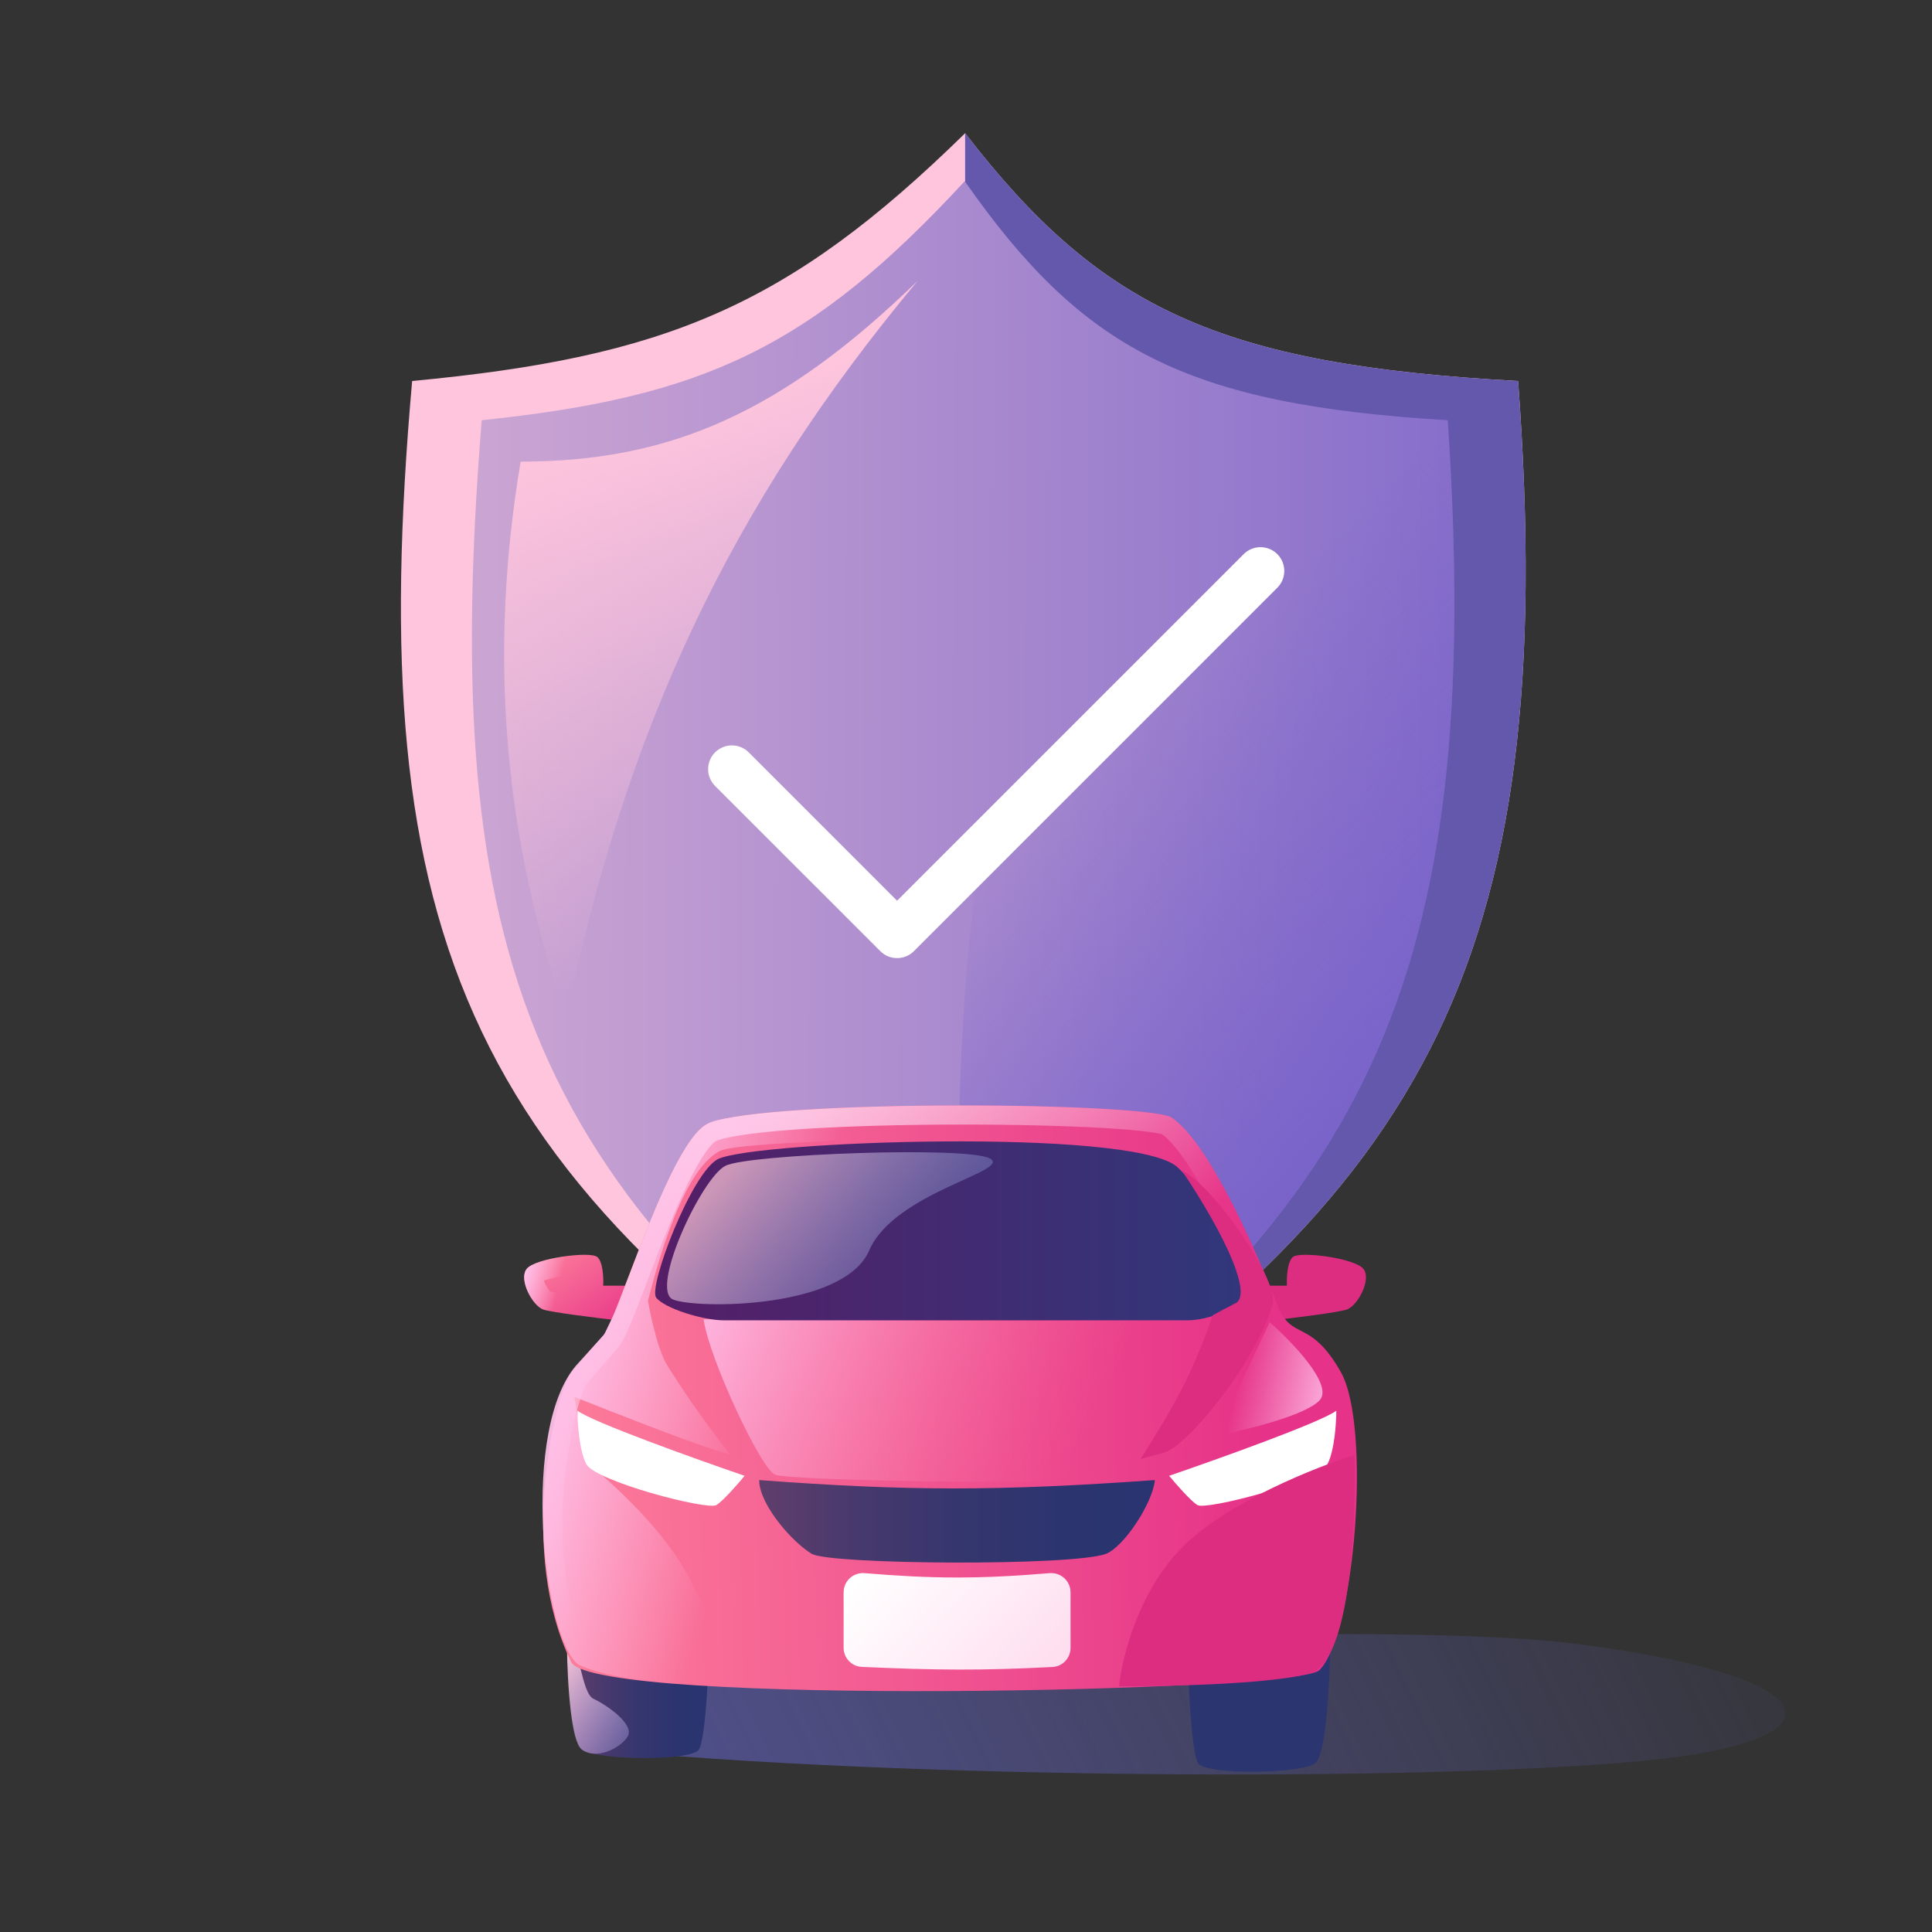
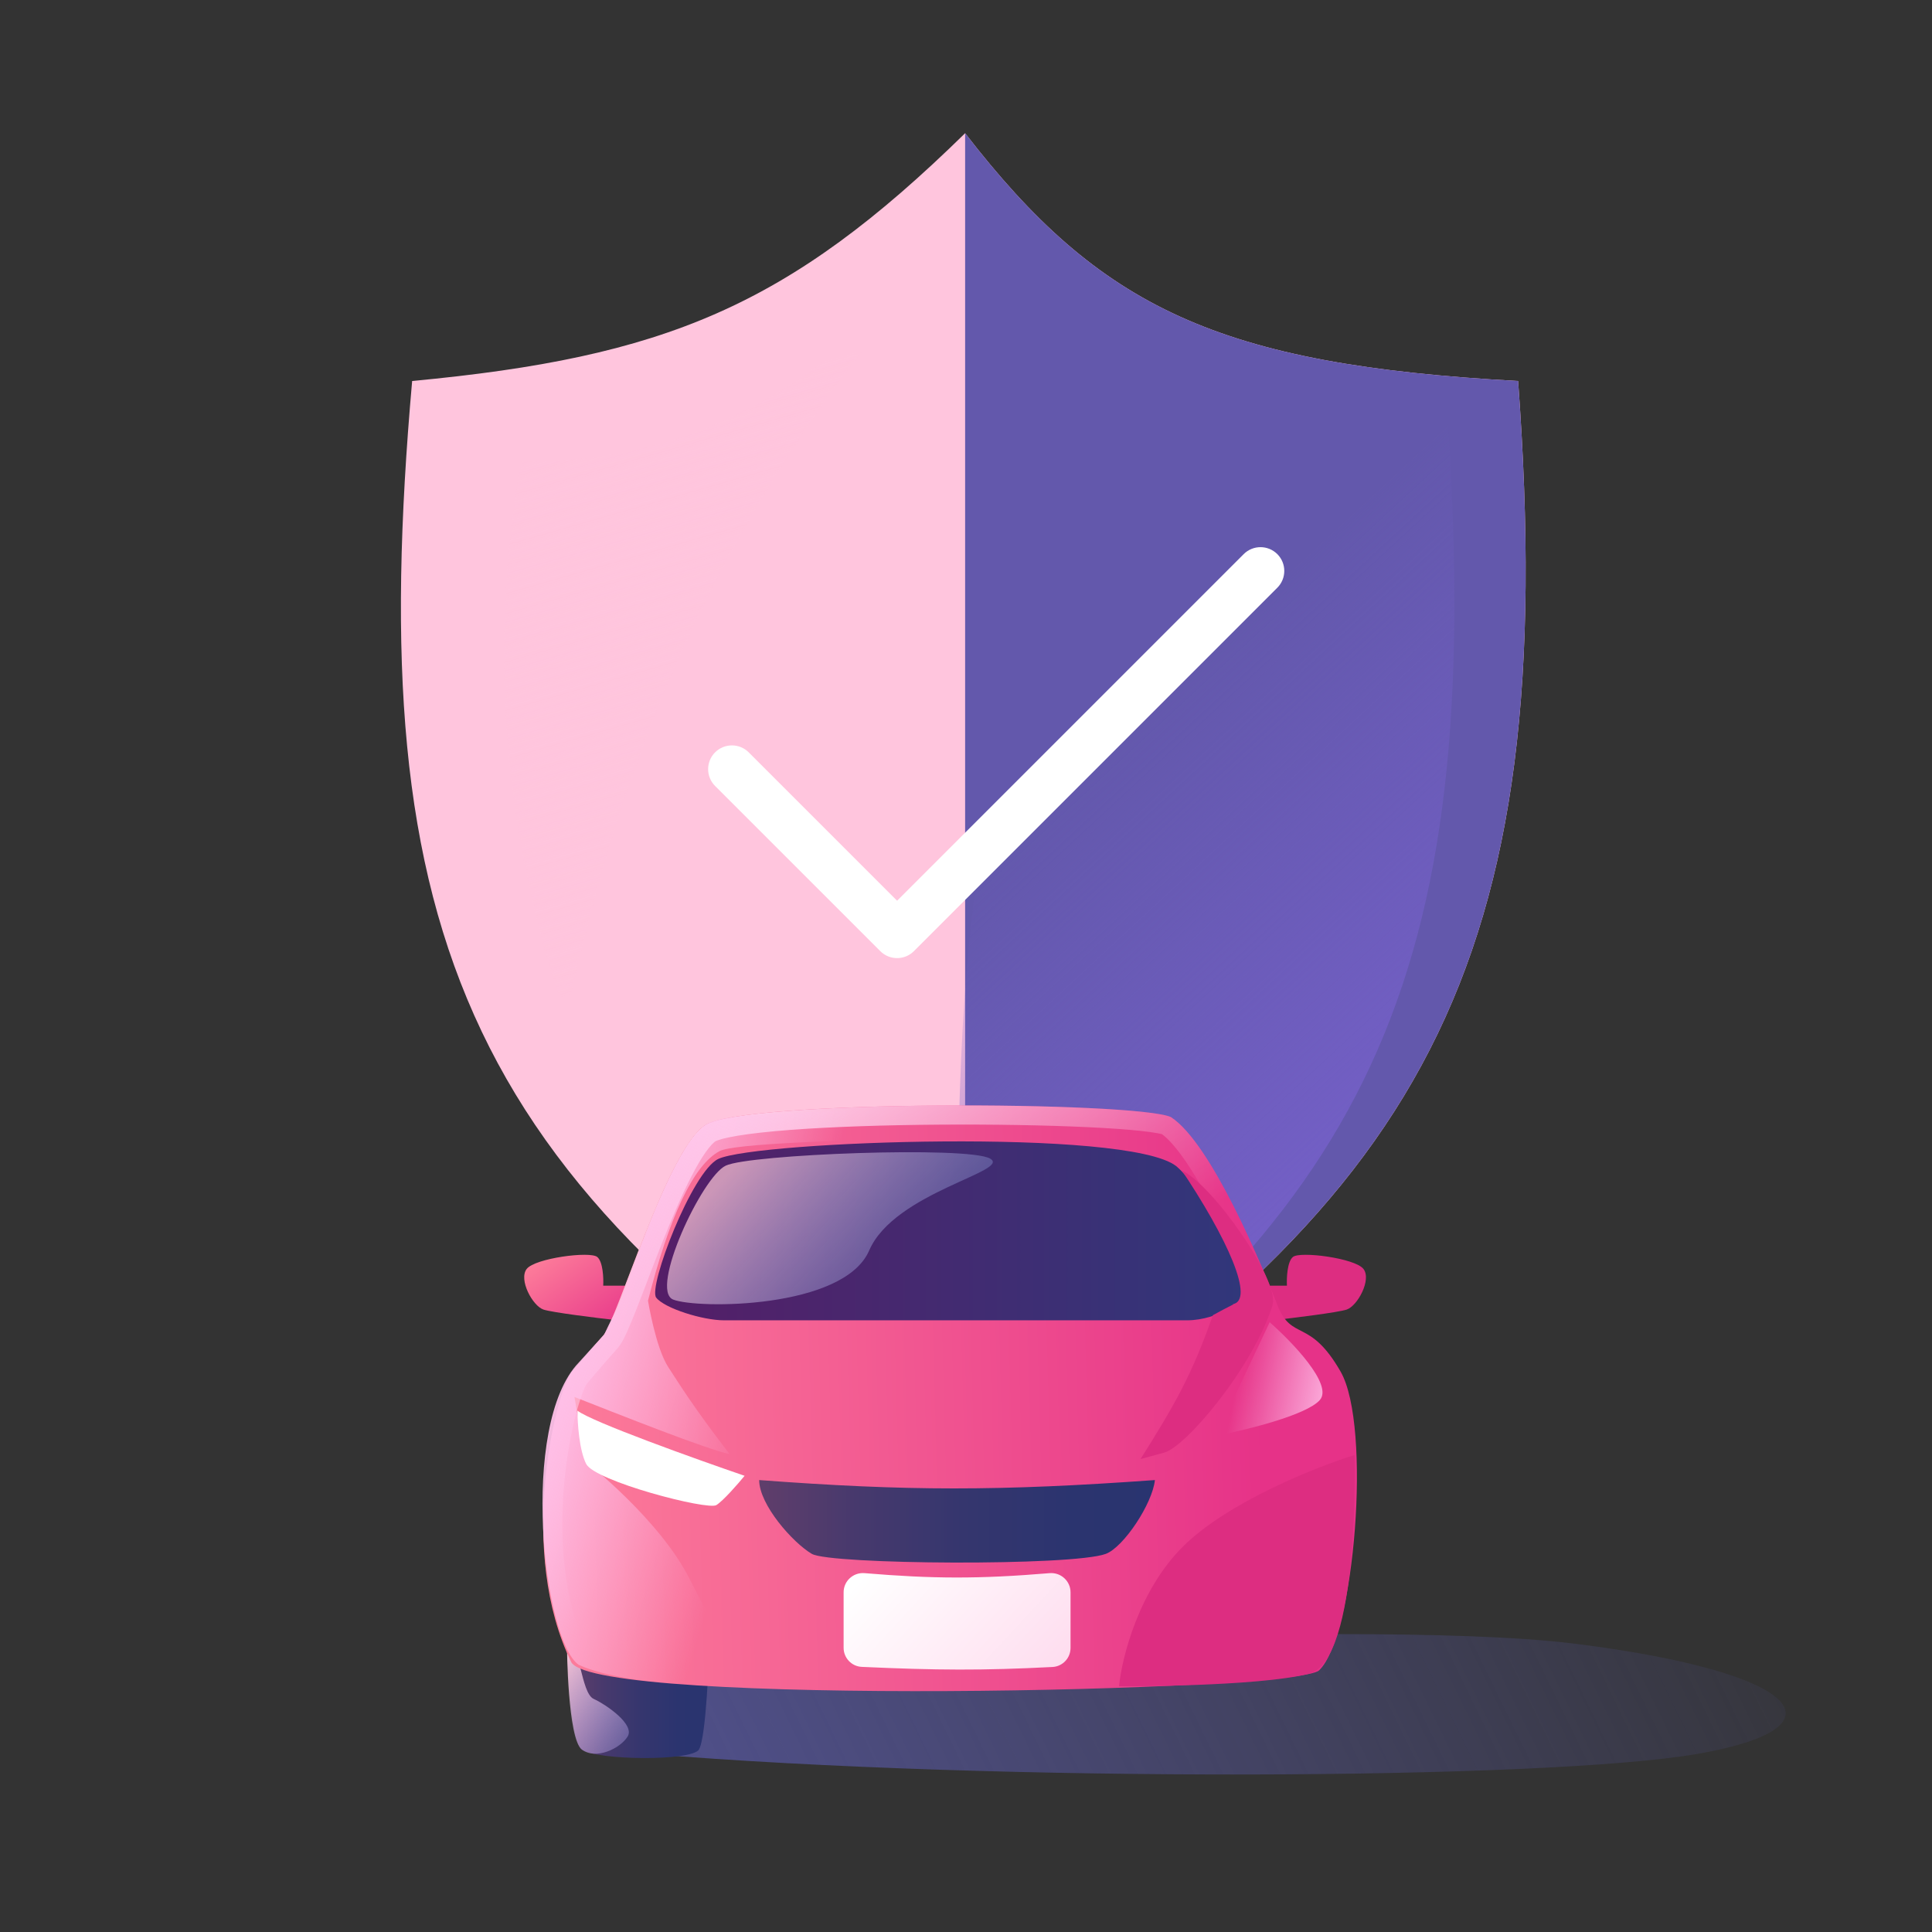
<svg xmlns="http://www.w3.org/2000/svg" width="101" height="101" viewBox="0 0 101 101" fill="none">
  <rect x="0" y="0" width="101" height="101" fill="#333333" stroke="none" />
  <path d="M50.454 78.207C24.175 62.184 18.977 48.911 21.546 19.918C34.729 18.673 41.186 16.048 50.454 6.964C57.501 16.093 63.693 19.068 79.363 19.918C81.632 50.701 74.403 62.945 50.454 78.207Z" fill="#FFC5DD" />
  <path d="M50.454 78.207C74.403 62.945 81.632 50.701 79.363 19.918C63.693 19.068 57.501 16.093 50.454 6.964L50.454 78.207Z" fill="#6358AC" />
-   <path d="M50.434 78.207C27.479 62.748 22.938 49.941 25.182 21.968C36.698 20.767 42.339 18.235 50.434 9.471C56.59 18.278 61.999 21.149 75.686 21.968C77.669 51.668 71.354 63.482 50.434 78.207Z" fill="url(#paint0_linear_9272_231829)" />
  <path d="M52.729 39.633C48.721 47.823 50.434 78.207 50.434 78.207C71.354 63.482 77.669 51.668 75.686 21.968C75.686 21.968 56.737 31.443 52.729 39.633Z" fill="url(#paint1_linear_9272_231829)" />
  <path d="M66.775 30.725C67.26 30.24 67.26 29.453 66.775 28.968C66.29 28.483 65.503 28.483 65.017 28.968L46.898 47.088L39.141 39.331C38.656 38.846 37.869 38.846 37.383 39.331C36.898 39.816 36.898 40.603 37.383 41.089L46.019 49.723C46.275 49.98 46.614 50.1 46.95 50.086C47.25 50.074 47.547 49.953 47.777 49.723L66.775 30.725Z" fill="white" />
  <path d="M27.219 24.132C34.956 24.132 40.833 21.624 47.973 14.681C38.152 26.448 32.758 38.05 29.596 53.216C26.855 45.229 25.272 35.634 27.219 24.132Z" fill="url(#paint2_linear_9272_231829)" />
  <g style="mix-blend-mode:multiply">
    <path d="M33.875 86.727C33.875 86.727 70.539 84.437 82.401 85.937C94.263 87.437 96.659 90.312 88.751 91.687C80.843 93.062 52.087 93.187 33.875 91.687V86.727Z" fill="url(#paint3_linear_9272_231829)" />
  </g>
  <path d="M31.535 67.211H32.973L32.285 69.023C31.181 68.898 28.86 68.611 28.41 68.461C27.848 68.273 27.098 66.898 27.535 66.336C27.973 65.773 30.848 65.398 31.223 65.711C31.523 65.961 31.556 66.815 31.535 67.211Z" fill="url(#paint4_linear_9272_231829)" />
-   <path fill-rule="evenodd" clip-rule="evenodd" d="M32.973 67.211H31.535C31.541 67.099 31.543 66.952 31.535 66.791C31.516 66.382 31.438 65.89 31.223 65.711C30.848 65.398 27.973 65.773 27.535 66.336C27.098 66.898 27.848 68.273 28.41 68.461C28.86 68.611 31.181 68.898 32.285 69.023L32.973 67.211ZM30.503 67.796C30.414 67.784 30.326 67.772 30.238 67.76C29.855 67.708 29.5 67.656 29.216 67.608C29.073 67.584 28.955 67.562 28.863 67.543C28.828 67.536 28.8 67.53 28.779 67.525C28.766 67.513 28.749 67.496 28.729 67.473C28.654 67.385 28.57 67.259 28.505 67.118C28.475 67.054 28.454 66.997 28.438 66.947C28.472 66.935 28.51 66.921 28.552 66.908C28.823 66.82 29.179 66.741 29.553 66.683C29.911 66.629 30.253 66.6 30.516 66.597C30.542 66.8 30.544 67.02 30.537 67.158L30.503 67.796ZM30.822 66.613C30.836 66.617 30.844 66.618 30.845 66.618C30.845 66.618 30.838 66.616 30.822 66.613Z" fill="url(#paint5_linear_9272_231829)" />
-   <path d="M69.562 85.427L62.112 87.276C62.112 87.276 62.249 91.551 62.634 92.176C63.018 92.801 68.016 92.739 68.759 92.176C69.501 91.614 69.562 85.427 69.562 85.427Z" fill="#2B3570" />
  <path d="M67.277 67.211H65.84L66.527 69.023C67.632 68.898 69.952 68.611 70.402 68.461C70.965 68.273 71.715 66.898 71.277 66.336C70.84 65.773 67.965 65.398 67.59 65.711C67.29 65.961 67.257 66.815 67.277 67.211Z" fill="#DD2D81" />
  <path d="M29.609 84.712L37.06 86.561C37.06 86.561 36.923 90.836 36.538 91.461C36.154 92.086 31.155 92.023 30.413 91.461C29.671 90.898 29.609 84.712 29.609 84.712Z" fill="url(#paint6_linear_9272_231829)" />
  <path d="M29.641 86.099C30.338 85.786 30.354 88.499 31.032 88.812C31.71 89.124 33.197 90.155 32.813 90.78C32.428 91.405 31.157 92.023 30.415 91.46C29.673 90.898 29.641 86.099 29.641 86.099Z" fill="url(#paint7_linear_9272_231829)" />
  <path d="M36.837 58.836C38.837 57.461 59.403 57.578 61.212 58.398C63.337 59.773 66.024 66.273 66.774 68.211C67.524 70.148 68.456 68.857 70.087 71.711C71.717 74.565 70.816 85.563 68.958 87.323C67.77 88.448 31.31 89.221 29.872 86.909C27.047 81.159 29 72.999 29.851 71.773C29.851 71.773 30.787 70.648 31.524 69.836C32.262 69.023 34.837 60.211 36.837 58.836Z" fill="url(#paint8_linear_9272_231829)" />
  <path fill-rule="evenodd" clip-rule="evenodd" d="M68.958 87.323C70.816 85.563 71.717 74.565 70.087 71.711C69.218 70.191 68.548 69.847 67.998 69.564C67.515 69.317 67.125 69.116 66.774 68.211C66.024 66.273 63.337 59.773 61.212 58.398C59.403 57.578 38.837 57.461 36.837 58.836C35.536 59.73 33.993 63.767 32.87 66.706C32.265 68.288 31.782 69.552 31.524 69.836C30.787 70.648 29.851 71.773 29.851 71.773C29 72.999 27.047 81.159 29.872 86.909C31.31 89.221 67.77 88.448 68.958 87.323ZM30.685 86.291C30.727 86.311 30.786 86.335 30.865 86.363C31.137 86.458 31.542 86.556 32.087 86.651C33.171 86.84 34.676 86.992 36.483 87.109C40.089 87.342 44.793 87.427 49.504 87.405C54.213 87.382 58.91 87.253 62.498 87.059C64.294 86.962 65.799 86.85 66.885 86.729C67.431 86.668 67.851 86.607 68.142 86.548C68.231 86.53 68.301 86.514 68.352 86.5C68.437 86.386 68.553 86.188 68.684 85.876C68.856 85.467 69.023 84.936 69.175 84.307C69.48 83.049 69.709 81.475 69.833 79.851C69.957 78.227 69.973 76.583 69.863 75.186C69.748 73.742 69.508 72.714 69.218 72.207C68.847 71.556 68.54 71.186 68.299 70.959C68.067 70.739 67.866 70.622 67.638 70.504C67.613 70.491 67.584 70.476 67.553 70.46C67.335 70.35 67.005 70.182 66.711 69.918C66.346 69.59 66.069 69.16 65.841 68.572C65.473 67.619 64.627 65.543 63.616 63.545C63.11 62.545 62.573 61.584 62.043 60.799C61.537 60.049 61.094 59.547 60.751 59.295C60.704 59.282 60.618 59.261 60.483 59.237C60.266 59.197 59.977 59.157 59.621 59.119C58.909 59.043 57.971 58.978 56.874 58.926C54.682 58.822 51.898 58.774 49.103 58.794C46.307 58.814 43.517 58.902 41.31 59.069C40.205 59.153 39.264 59.255 38.549 59.375C38.191 59.435 37.907 59.496 37.694 59.557C37.505 59.611 37.423 59.651 37.406 59.659C37.402 59.661 37.401 59.661 37.403 59.66C37.297 59.733 37.119 59.908 36.882 60.245C36.654 60.569 36.41 60.986 36.155 61.48C35.644 62.467 35.126 63.686 34.636 64.916C34.34 65.66 34.066 66.378 33.81 67.047C33.637 67.5 33.473 67.93 33.316 68.332C33.126 68.816 32.95 69.251 32.794 69.597C32.716 69.77 32.638 69.932 32.561 70.073C32.492 70.199 32.393 70.366 32.265 70.508C31.907 70.903 31.496 71.377 31.172 71.758C31.011 71.947 30.872 72.111 30.774 72.228L30.66 72.364L30.656 72.368C30.616 72.437 30.535 72.598 30.43 72.884C30.316 73.196 30.191 73.603 30.068 74.091C29.823 75.065 29.596 76.326 29.48 77.727C29.251 80.49 29.461 83.678 30.685 86.291ZM68.464 86.465C68.465 86.465 68.459 86.468 68.446 86.472C68.457 86.467 68.463 86.465 68.464 86.465ZM30.612 86.253C30.608 86.25 30.606 86.249 30.606 86.249C30.606 86.249 30.608 86.25 30.612 86.253Z" fill="url(#paint9_linear_9272_231829)" />
  <path d="M33.084 66.278C34.226 63.259 35.702 59.358 37.114 58.681C38.901 57.822 53.412 57.934 61.251 58.468L61.857 60.076C59.719 59.249 39.038 59.437 37.631 60.171C36.223 60.906 34.956 63.733 33.876 67.999C33.876 67.999 34.279 70.468 34.935 71.468C35.591 72.468 36.168 73.443 38.141 76.015C37.017 75.799 32.234 73.894 30.032 73.031C30.095 73.477 30.656 76.437 30.656 76.437C30.656 76.437 34.494 79.437 36.062 82.562C37.631 85.687 39.381 88.193 39.381 88.193C39.381 88.193 32.913 88.255 30.258 87.036C28.412 85.786 27.123 74.499 30.255 71.231L31.594 69.757C31.757 69.369 32.249 68.428 32.249 68.428C32.249 68.428 32.779 67.084 33.084 66.278Z" fill="url(#paint10_linear_9272_231829)" />
-   <path d="M40.52 77.093C39.793 76.821 37.065 71.01 36.781 68.968C47.25 68.968 52.469 69.156 63.125 68.968C62.425 71.048 60.05 76.594 59.188 77.093C58.11 77.717 41.429 77.433 40.52 77.093Z" fill="url(#paint11_linear_9272_231829)" />
-   <path d="M61.121 77.151C63.712 76.262 69.088 74.337 69.859 73.747C69.859 74.371 69.769 75.801 69.405 76.527C68.951 77.434 63.052 78.966 62.598 78.682C62.235 78.456 61.462 77.567 61.121 77.151Z" fill="white" />
  <path d="M38.926 77.151C36.335 76.262 30.959 74.337 30.188 73.747C30.188 74.371 30.278 75.801 30.642 76.527C31.096 77.434 36.995 78.966 37.449 78.682C37.812 78.456 38.585 77.567 38.926 77.151Z" fill="white" />
  <path d="M37.552 60.586C39.552 59.648 58.927 58.961 61.489 60.961C62.956 62.208 64.679 66.023 65.241 67.836C65.241 67.836 63.739 69.023 62.052 69.023C60.364 69.023 38.968 69.023 37.854 69.023C36.741 69.023 34.739 68.398 34.304 67.836C33.868 67.273 36.187 61.225 37.552 60.586Z" fill="url(#paint12_linear_9272_231829)" />
  <path d="M60.375 77.374C52.225 77.959 47.414 77.953 39.688 77.374C39.688 78.66 41.44 80.642 42.438 81.231C43.396 81.796 56.089 81.88 57.812 81.231C58.742 80.88 60.25 78.605 60.375 77.374Z" fill="url(#paint13_linear_9272_231829)" />
  <path d="M69 73.187C68.3 73.987 65.083 74.77 63.562 75.062L66.375 69.124C67.542 70.145 69.7 72.387 69 73.187Z" fill="url(#paint14_linear_9272_231829)" />
  <path d="M44.102 83.24C44.102 82.651 44.609 82.191 45.195 82.24C48.758 82.537 51.168 82.55 54.87 82.24C55.457 82.191 55.965 82.652 55.965 83.241V86.151C55.965 86.681 55.55 87.119 55.021 87.146C51.383 87.334 48.95 87.319 45.053 87.14C44.521 87.116 44.102 86.676 44.102 86.143V83.24Z" fill="url(#paint15_linear_9272_231829)" />
  <path fill-rule="evenodd" clip-rule="evenodd" d="M61.562 60.859L61.67 61.018C61.635 60.965 61.599 60.912 61.562 60.859ZM66.526 68.183H66.531C66.875 66.92 63.397 61.943 61.788 61.191L61.67 61.018C64.183 64.743 65.638 68.02 64.421 68.183H64.49C64.174 68.34 63.814 68.531 63.406 68.755C62.3 71.902 61.406 73.447 59.625 76.275L60.844 75.944C61.969 75.673 65.518 71.473 66.531 68.213C66.529 68.203 66.528 68.193 66.526 68.183ZM61.875 80.817C64.225 78.507 68.812 76.686 70.812 76.064C70.812 76.064 71.116 86.8 68.438 87.495C65.759 88.189 58.5 88.156 58.5 88.156C58.646 86.672 59.525 83.127 61.875 80.817Z" fill="#DD2D81" />
  <path opacity="0.7" d="M37.939 60.937C39.186 60.342 50.552 59.906 51.75 60.562C52.948 61.218 46.758 62.315 45.438 65.374C44.117 68.434 36.438 68.437 35.189 67.937C33.94 67.437 36.692 61.531 37.939 60.937Z" fill="url(#paint16_linear_9272_231829)" />
  <path d="M35.28 78.062C35.28 78.062 32.926 77.472 32.03 77.187C30.151 76.589 30.406 74.093 30.406 74.093C30.406 74.093 31.604 74.808 32.5 75.093C33.396 75.378 35.28 78.062 35.28 78.062Z" fill="url(#paint17_linear_9272_231829)" />
  <defs>
    <linearGradient id="paint0_linear_9272_231829" x1="89.667" y1="50.794" x2="-3.656" y2="50.55" gradientUnits="userSpaceOnUse">
      <stop stop-color="#7560C9" />
      <stop offset="0.744" stop-color="#D1AAD3" />
      <stop offset="1" stop-color="#F1C4D7" />
    </linearGradient>
    <linearGradient id="paint1_linear_9272_231829" x1="70.09" y1="65.698" x2="50.947" y2="45.043" gradientUnits="userSpaceOnUse">
      <stop stop-color="#7560C9" />
      <stop offset="1" stop-color="#7560C9" stop-opacity="0" />
    </linearGradient>
    <linearGradient id="paint2_linear_9272_231829" x1="29.361" y1="22.793" x2="37.158" y2="49.926" gradientUnits="userSpaceOnUse">
      <stop stop-color="#FFC5DD" />
      <stop offset="1" stop-color="#FFC5DD" stop-opacity="0" />
    </linearGradient>
    <linearGradient id="paint3_linear_9272_231829" x1="101.452" y1="88.739" x2="40.112" y2="118.661" gradientUnits="userSpaceOnUse">
      <stop stop-color="#535394" stop-opacity="0" />
      <stop offset="1" stop-color="#535394" />
    </linearGradient>
    <linearGradient id="paint4_linear_9272_231829" x1="27.402" y1="65.597" x2="31.199" y2="70.845" gradientUnits="userSpaceOnUse">
      <stop stop-color="#FF849C" />
      <stop offset="1" stop-color="#E63288" />
    </linearGradient>
    <linearGradient id="paint5_linear_9272_231829" x1="27.58" y1="66.097" x2="29.414" y2="66.555" gradientUnits="userSpaceOnUse">
      <stop stop-color="#FFC0E9" />
      <stop offset="1" stop-color="#FFC0E9" stop-opacity="0" />
    </linearGradient>
    <linearGradient id="paint6_linear_9272_231829" x1="29.874" y1="89.243" x2="37.747" y2="89.243" gradientUnits="userSpaceOnUse">
      <stop stop-color="#603E6B" />
      <stop offset="0.22" stop-color="#47396D" />
      <stop offset="0.46" stop-color="#35366E" />
      <stop offset="0.71" stop-color="#2B346F" />
      <stop offset="1" stop-color="#283470" />
    </linearGradient>
    <linearGradient id="paint7_linear_9272_231829" x1="27.188" y1="88.889" x2="34.173" y2="94.377" gradientUnits="userSpaceOnUse">
      <stop stop-color="#FFCBD9" />
      <stop offset="1" stop-color="#9898FF" stop-opacity="0" />
    </linearGradient>
    <linearGradient id="paint8_linear_9272_231829" x1="25.125" y1="69.812" x2="65.898" y2="68.714" gradientUnits="userSpaceOnUse">
      <stop stop-color="#FF849C" />
      <stop offset="1" stop-color="#E63288" />
    </linearGradient>
    <linearGradient id="paint9_linear_9272_231829" x1="36.477" y1="57.789" x2="47.227" y2="73.877" gradientUnits="userSpaceOnUse">
      <stop stop-color="#FFD8F1" />
      <stop offset="1" stop-color="#FFD8F1" stop-opacity="0" />
    </linearGradient>
    <linearGradient id="paint10_linear_9272_231829" x1="27.25" y1="77.749" x2="37.887" y2="80.812" gradientUnits="userSpaceOnUse">
      <stop stop-color="#FFC0E9" />
      <stop offset="1" stop-color="#FFC0E9" stop-opacity="0" />
    </linearGradient>
    <linearGradient id="paint11_linear_9272_231829" x1="33.75" y1="71.687" x2="54.327" y2="80.992" gradientUnits="userSpaceOnUse">
      <stop stop-color="#FFC0E9" />
      <stop offset="1" stop-color="#F66495" stop-opacity="0" />
    </linearGradient>
    <linearGradient id="paint12_linear_9272_231829" x1="34.245" y1="64.214" x2="68.754" y2="64.214" gradientUnits="userSpaceOnUse">
      <stop stop-color="#551E67" />
      <stop offset="1" stop-color="#2C3A7D" />
    </linearGradient>
    <linearGradient id="paint13_linear_9272_231829" x1="39.684" y1="79.47" x2="62.72" y2="79.47" gradientUnits="userSpaceOnUse">
      <stop stop-color="#603E6B" />
      <stop offset="0.22" stop-color="#47396D" />
      <stop offset="0.46" stop-color="#35366E" />
      <stop offset="0.71" stop-color="#2B346F" />
      <stop offset="1" stop-color="#283470" />
    </linearGradient>
    <linearGradient id="paint14_linear_9272_231829" x1="70.438" y1="71.687" x2="64.993" y2="70.585" gradientUnits="userSpaceOnUse">
      <stop stop-color="#FFC0E9" />
      <stop offset="1" stop-color="#FFC0E9" stop-opacity="0" />
    </linearGradient>
    <linearGradient id="paint15_linear_9272_231829" x1="44.102" y1="83.453" x2="55.428" y2="93.933" gradientUnits="userSpaceOnUse">
      <stop stop-color="white" />
      <stop offset="1" stop-color="#FECEE8" />
    </linearGradient>
    <linearGradient id="paint16_linear_9272_231829" x1="48.625" y1="69.687" x2="38.812" y2="60.562" gradientUnits="userSpaceOnUse">
      <stop stop-color="#83B5FF" stop-opacity="0.21" />
      <stop offset="1" stop-color="#FFC8D9" />
    </linearGradient>
    <linearGradient id="paint17_linear_9272_231829" x1="30.938" y1="75.374" x2="35.438" y2="78.207" gradientUnits="userSpaceOnUse">
      <stop stop-color="white" />
      <stop offset="1" stop-color="white" stop-opacity="0" />
    </linearGradient>
  </defs>
</svg>